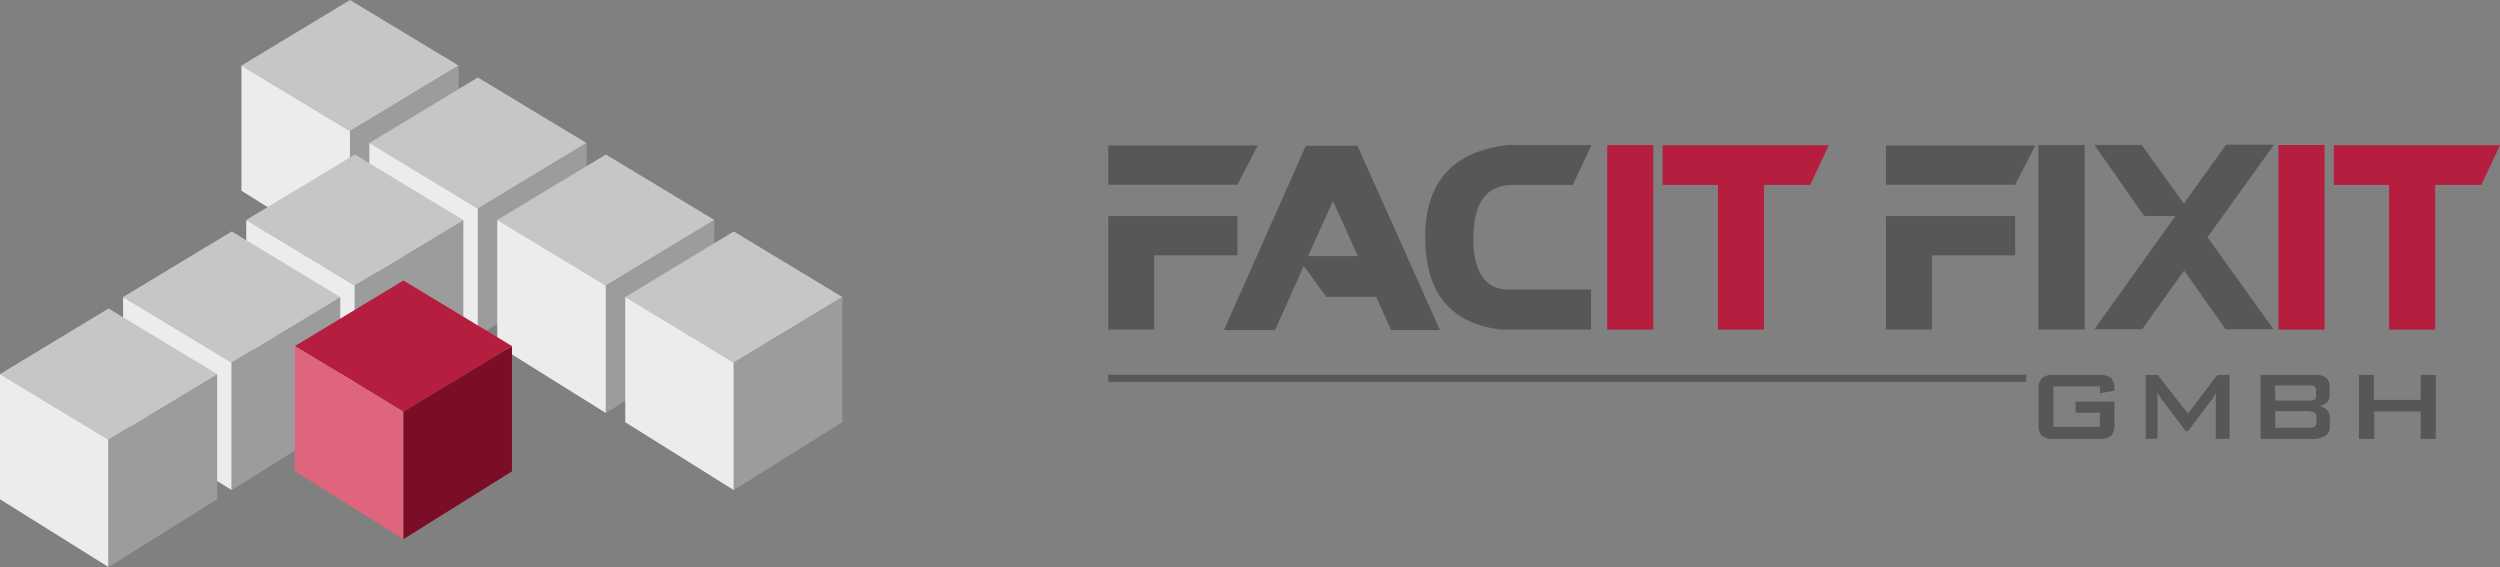
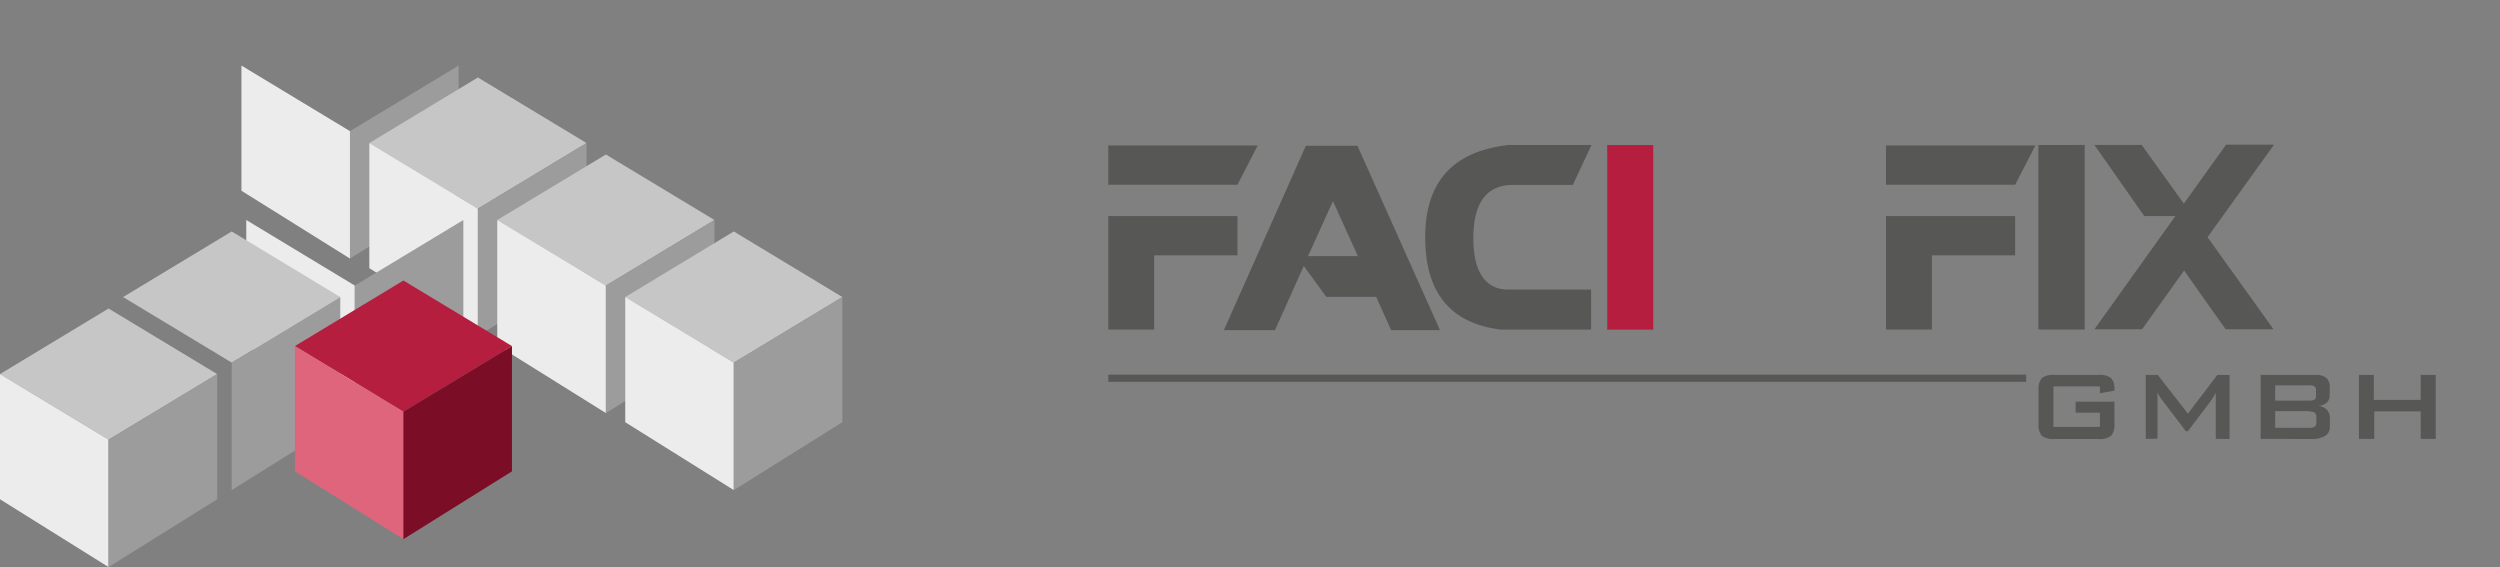
<svg xmlns="http://www.w3.org/2000/svg" id="Ebene_1" data-name="Ebene 1" viewBox="0 0 300.8 68.23">
  <rect x="0" y="0" width="300.8" height="68.23" fill="#808080" stroke="none" />
  <defs>
    <style>.cls-1{fill:#c6c6c6;}.cls-1,.cls-2,.cls-3,.cls-4,.cls-5,.cls-6,.cls-9{fill-rule:evenodd;}.cls-2{fill:#ececec;}.cls-3{fill:#9d9c9c;}.cls-4,.cls-8{fill:#b61e3f;}.cls-5{fill:#df657c;}.cls-6{fill:#7b0d26;}.cls-7,.cls-9{fill:#575756;}</style>
  </defs>
-   <polygon class="cls-1" points="29.05 7.89 42.11 0 55.18 7.89 42.11 15.78 29.05 7.89 29.05 7.89" />
  <polygon class="cls-2" points="29.05 7.89 29.05 7.89 42.11 15.78 42.11 31.11 29.05 22.95 29.05 7.89 29.05 7.89" />
  <polygon class="cls-3" points="55.18 7.89 55.18 22.95 42.11 31.11 42.11 15.78 55.18 7.89 55.18 7.89" />
  <polygon class="cls-1" points="44.44 17.21 57.5 9.32 70.57 17.21 57.5 25.1 44.44 17.21 44.44 17.21" />
  <polygon class="cls-2" points="44.44 17.21 44.44 17.21 57.5 25.1 57.5 40.43 44.44 32.27 44.44 17.21 44.44 17.21" />
  <polygon class="cls-3" points="70.57 17.21 70.57 32.27 57.5 40.43 57.5 25.1 70.57 17.21 70.57 17.21" />
  <polygon class="cls-1" points="59.83 26.47 72.9 18.59 85.96 26.47 72.9 34.36 59.83 26.47 59.83 26.47" />
  <polygon class="cls-2" points="59.83 26.47 59.83 26.47 72.9 34.36 72.9 49.7 59.83 41.54 59.83 26.47 59.83 26.47" />
  <polygon class="cls-3" points="85.96 26.47 85.96 41.54 72.9 49.7 72.9 34.36 85.96 26.47 85.96 26.47" />
  <polygon class="cls-1" points="75.23 35.74 88.29 27.85 101.35 35.74 88.29 43.63 75.23 35.74 75.23 35.74" />
  <polygon class="cls-2" points="75.23 35.74 75.23 35.74 88.29 43.63 88.29 58.97 75.23 50.8 75.23 35.74 75.23 35.74" />
  <polygon class="cls-3" points="101.35 35.74 101.35 50.8 88.29 58.97 88.29 43.63 101.35 35.74 101.35 35.74" />
-   <polygon class="cls-1" points="29.63 26.47 42.69 18.59 55.75 26.47 42.69 34.36 29.63 26.47 29.63 26.47" />
  <polygon class="cls-2" points="29.63 26.47 29.63 26.47 42.69 34.36 42.69 49.7 29.63 41.54 29.63 26.47 29.63 26.47" />
  <polygon class="cls-3" points="55.75 26.47 55.75 41.54 42.69 49.7 42.69 34.36 55.75 26.47 55.75 26.47" />
  <polygon class="cls-1" points="14.81 35.74 27.88 27.85 40.94 35.74 27.88 43.63 14.81 35.74 14.81 35.74" />
-   <polygon class="cls-2" points="14.81 35.74 14.81 35.74 27.88 43.63 27.88 58.97 14.81 50.8 14.81 35.74 14.81 35.74" />
  <polygon class="cls-3" points="40.94 35.74 40.94 50.8 27.88 58.97 27.88 43.63 40.94 35.74 40.94 35.74" />
  <polygon class="cls-1" points="0 45.01 13.06 37.12 26.13 45.01 13.06 52.9 0 45.01 0 45.01" />
  <polygon class="cls-2" points="0 45.01 0 45.01 13.06 52.9 13.06 68.23 0 60.07 0 45.01 0 45.01" />
  <polygon class="cls-3" points="26.13 45.01 26.13 60.07 13.06 68.23 13.06 52.9 26.13 45.01 26.13 45.01" />
  <polygon class="cls-4" points="35.48 41.64 48.54 33.75 61.6 41.64 48.54 49.53 35.48 41.64 35.48 41.64" />
  <polygon class="cls-5" points="35.48 41.64 35.48 41.64 48.54 49.53 48.54 64.87 35.48 56.71 35.48 41.64 35.48 41.64" />
  <polygon class="cls-6" points="61.6 41.64 61.6 56.71 48.54 64.87 48.54 49.53 61.6 41.64 61.6 41.64" />
  <path class="cls-7" d="M151.33,17.5l-2.44,4.73H133.35V17.5ZM138.87,30.72v8.93h-5.52V26h15.54v4.72Z" />
  <path class="cls-7" d="M173.26,39.72h-5.88l-1.8-4h-6L156.87,32l-3.46,7.72h-6.15l9.86-22.18h6.21Zm-9.88-8.9-3-6.62-3,6.62Z" />
  <path class="cls-7" d="M191.49,17.45l-2.25,4.8H182c-3.1,0-4.68,2.09-4.73,6.24s1.42,6.36,4.17,6.35h10v4.82H180.58c-6.07-.75-9.1-4.44-9.1-11.11s3.33-10.35,10-11.1Z" />
  <polygon class="cls-8" points="198.92 17.45 198.92 39.66 193.38 39.66 193.38 17.45 198.92 17.45 198.92 17.45" />
-   <polygon class="cls-8" points="206.7 22.25 200.04 22.25 200.04 17.48 220.04 17.48 217.8 22.25 212.24 22.25 212.24 39.66 206.7 39.66 206.7 22.25 206.7 22.25" />
  <path class="cls-7" d="M244.9,17.5l-2.44,4.73H226.92V17.5ZM232.45,30.72v8.93h-5.53V26h15.54v4.72Zm18.38-13.28V39.65h-5.57V17.45Zm1.11,0h5.75l5.07,7.06,5.08-7.09h5.77l-8,11.13,7.94,11.08h-5.76l-5-7.07-5.06,7.07H252L261.74,26H258L252,17.44Z" />
-   <path class="cls-8" d="M279.69,17.45V39.66h-5.55V17.45Zm7.77,4.8H280.8V17.48h20l-2.25,4.77H293V39.66h-5.55V22.25Z" />
  <path class="cls-7" d="M252.66,46.49h-5.59v4.87h5.59V49.65h-2.92V48.33h4.67V51a2,2,0,0,1-.4,1.43,2.2,2.2,0,0,1-1.51.39h-5.31a2.21,2.21,0,0,1-1.52-.39,2,2,0,0,1-.39-1.43V46.93a2,2,0,0,1,.39-1.43,2.16,2.16,0,0,1,1.52-.39h5.31a2.25,2.25,0,0,1,1.51.38,1.87,1.87,0,0,1,.4,1.37V47l-1.75.32v-.86Zm5.52,6.32v-7.7h1.44l3.63,4.66,3.54-4.66h1.47v7.7H266.6v-5.1a1.74,1.74,0,0,1,0-.48c-.1.2-.19.36-.26.49s-.14.24-.19.32l-2.9,3.84H263L260.05,48a4.94,4.94,0,0,1-.27-.42,3.24,3.24,0,0,1-.19-.37v5.57Zm19.66-6.44h-4.09V48.2h4.09a1.29,1.29,0,0,0,.64-.12.52.52,0,0,0,.18-.43v-.73a.49.49,0,0,0-.18-.43,1.18,1.18,0,0,0-.64-.12Zm0,3.1h-4.09v2h4.09a1.19,1.19,0,0,0,.69-.15.68.68,0,0,0,.17-.54V50.2a.64.64,0,0,0-.17-.53,1.05,1.05,0,0,0-.69-.15ZM272,52.81v-7.7h6.59a2,2,0,0,1,1.32.36,1.45,1.45,0,0,1,.4,1.14v.93a1.19,1.19,0,0,1-.34.89,1.68,1.68,0,0,1-1,.41,1.64,1.64,0,0,1,1,.47,1.36,1.36,0,0,1,.36,1v1a1.25,1.25,0,0,1-.56,1.13,3.15,3.15,0,0,1-1.7.38Zm11.83,0v-7.7h1.79v3h5.64v-3h1.81v7.7h-1.81V49.5h-5.59v3.31Z" />
  <polygon class="cls-9" points="133.35 45.08 243.79 45.08 243.79 45.94 133.35 45.94 133.35 45.08 133.35 45.08" />
</svg>